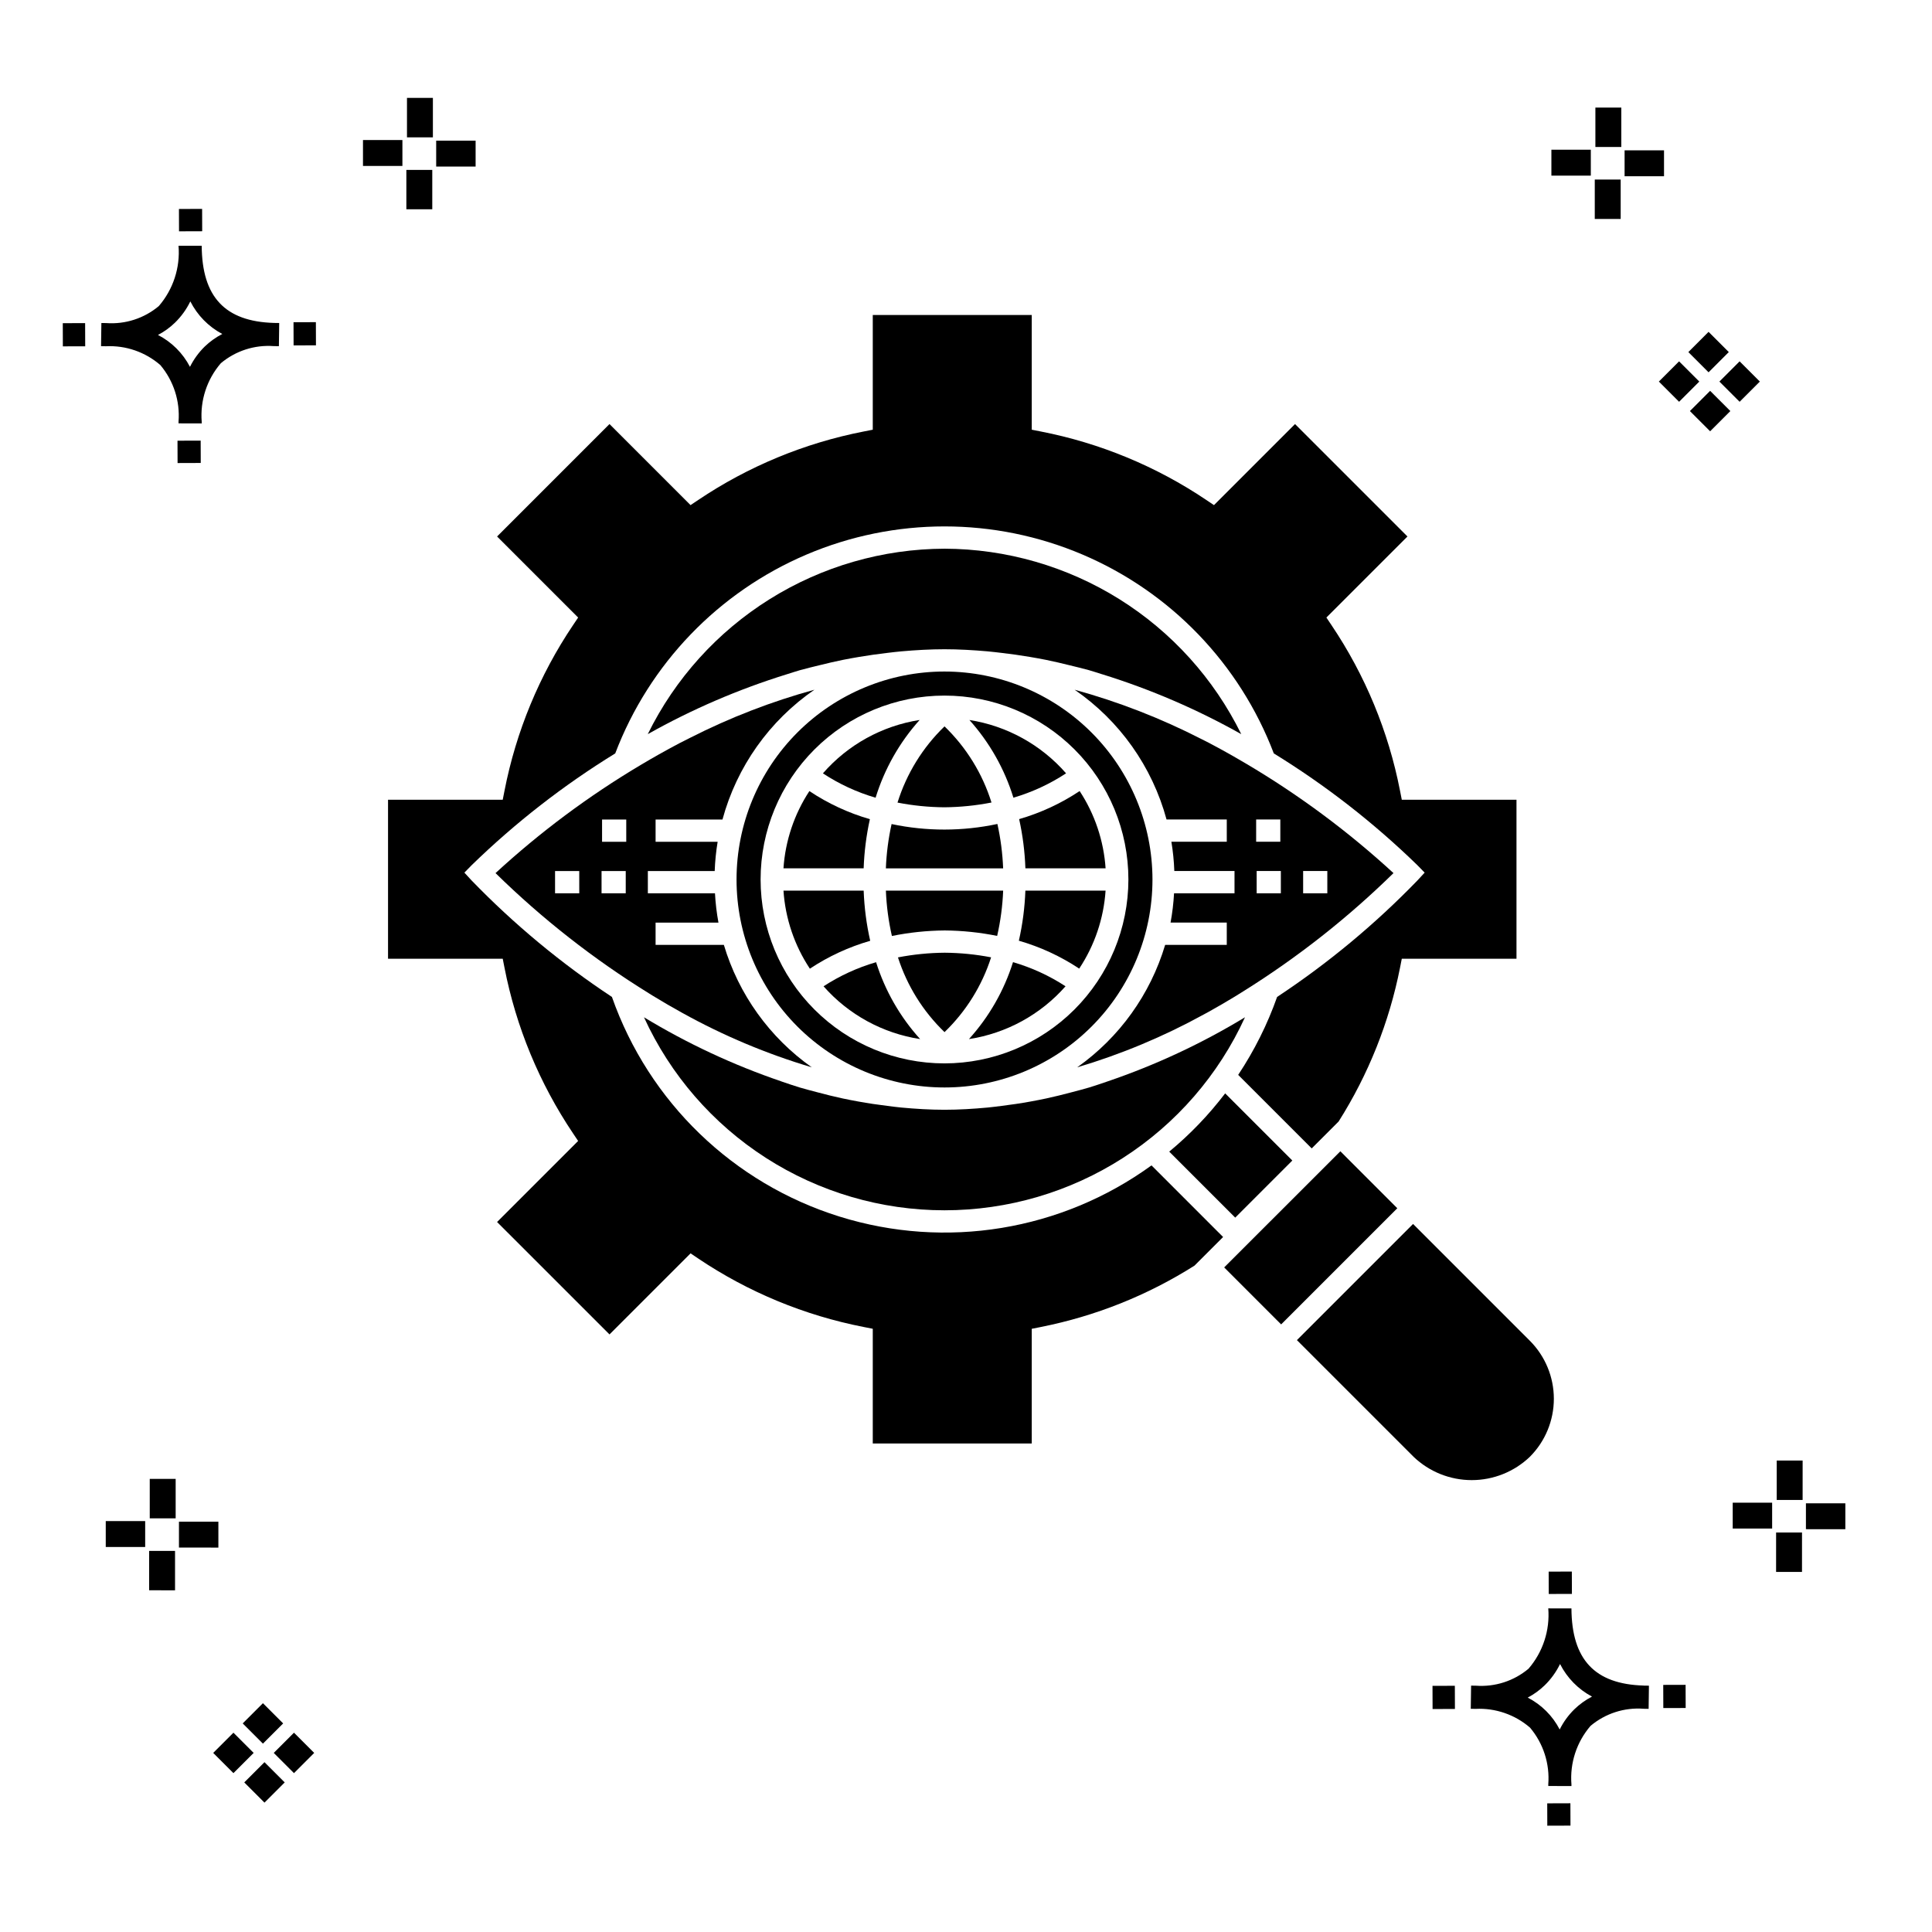
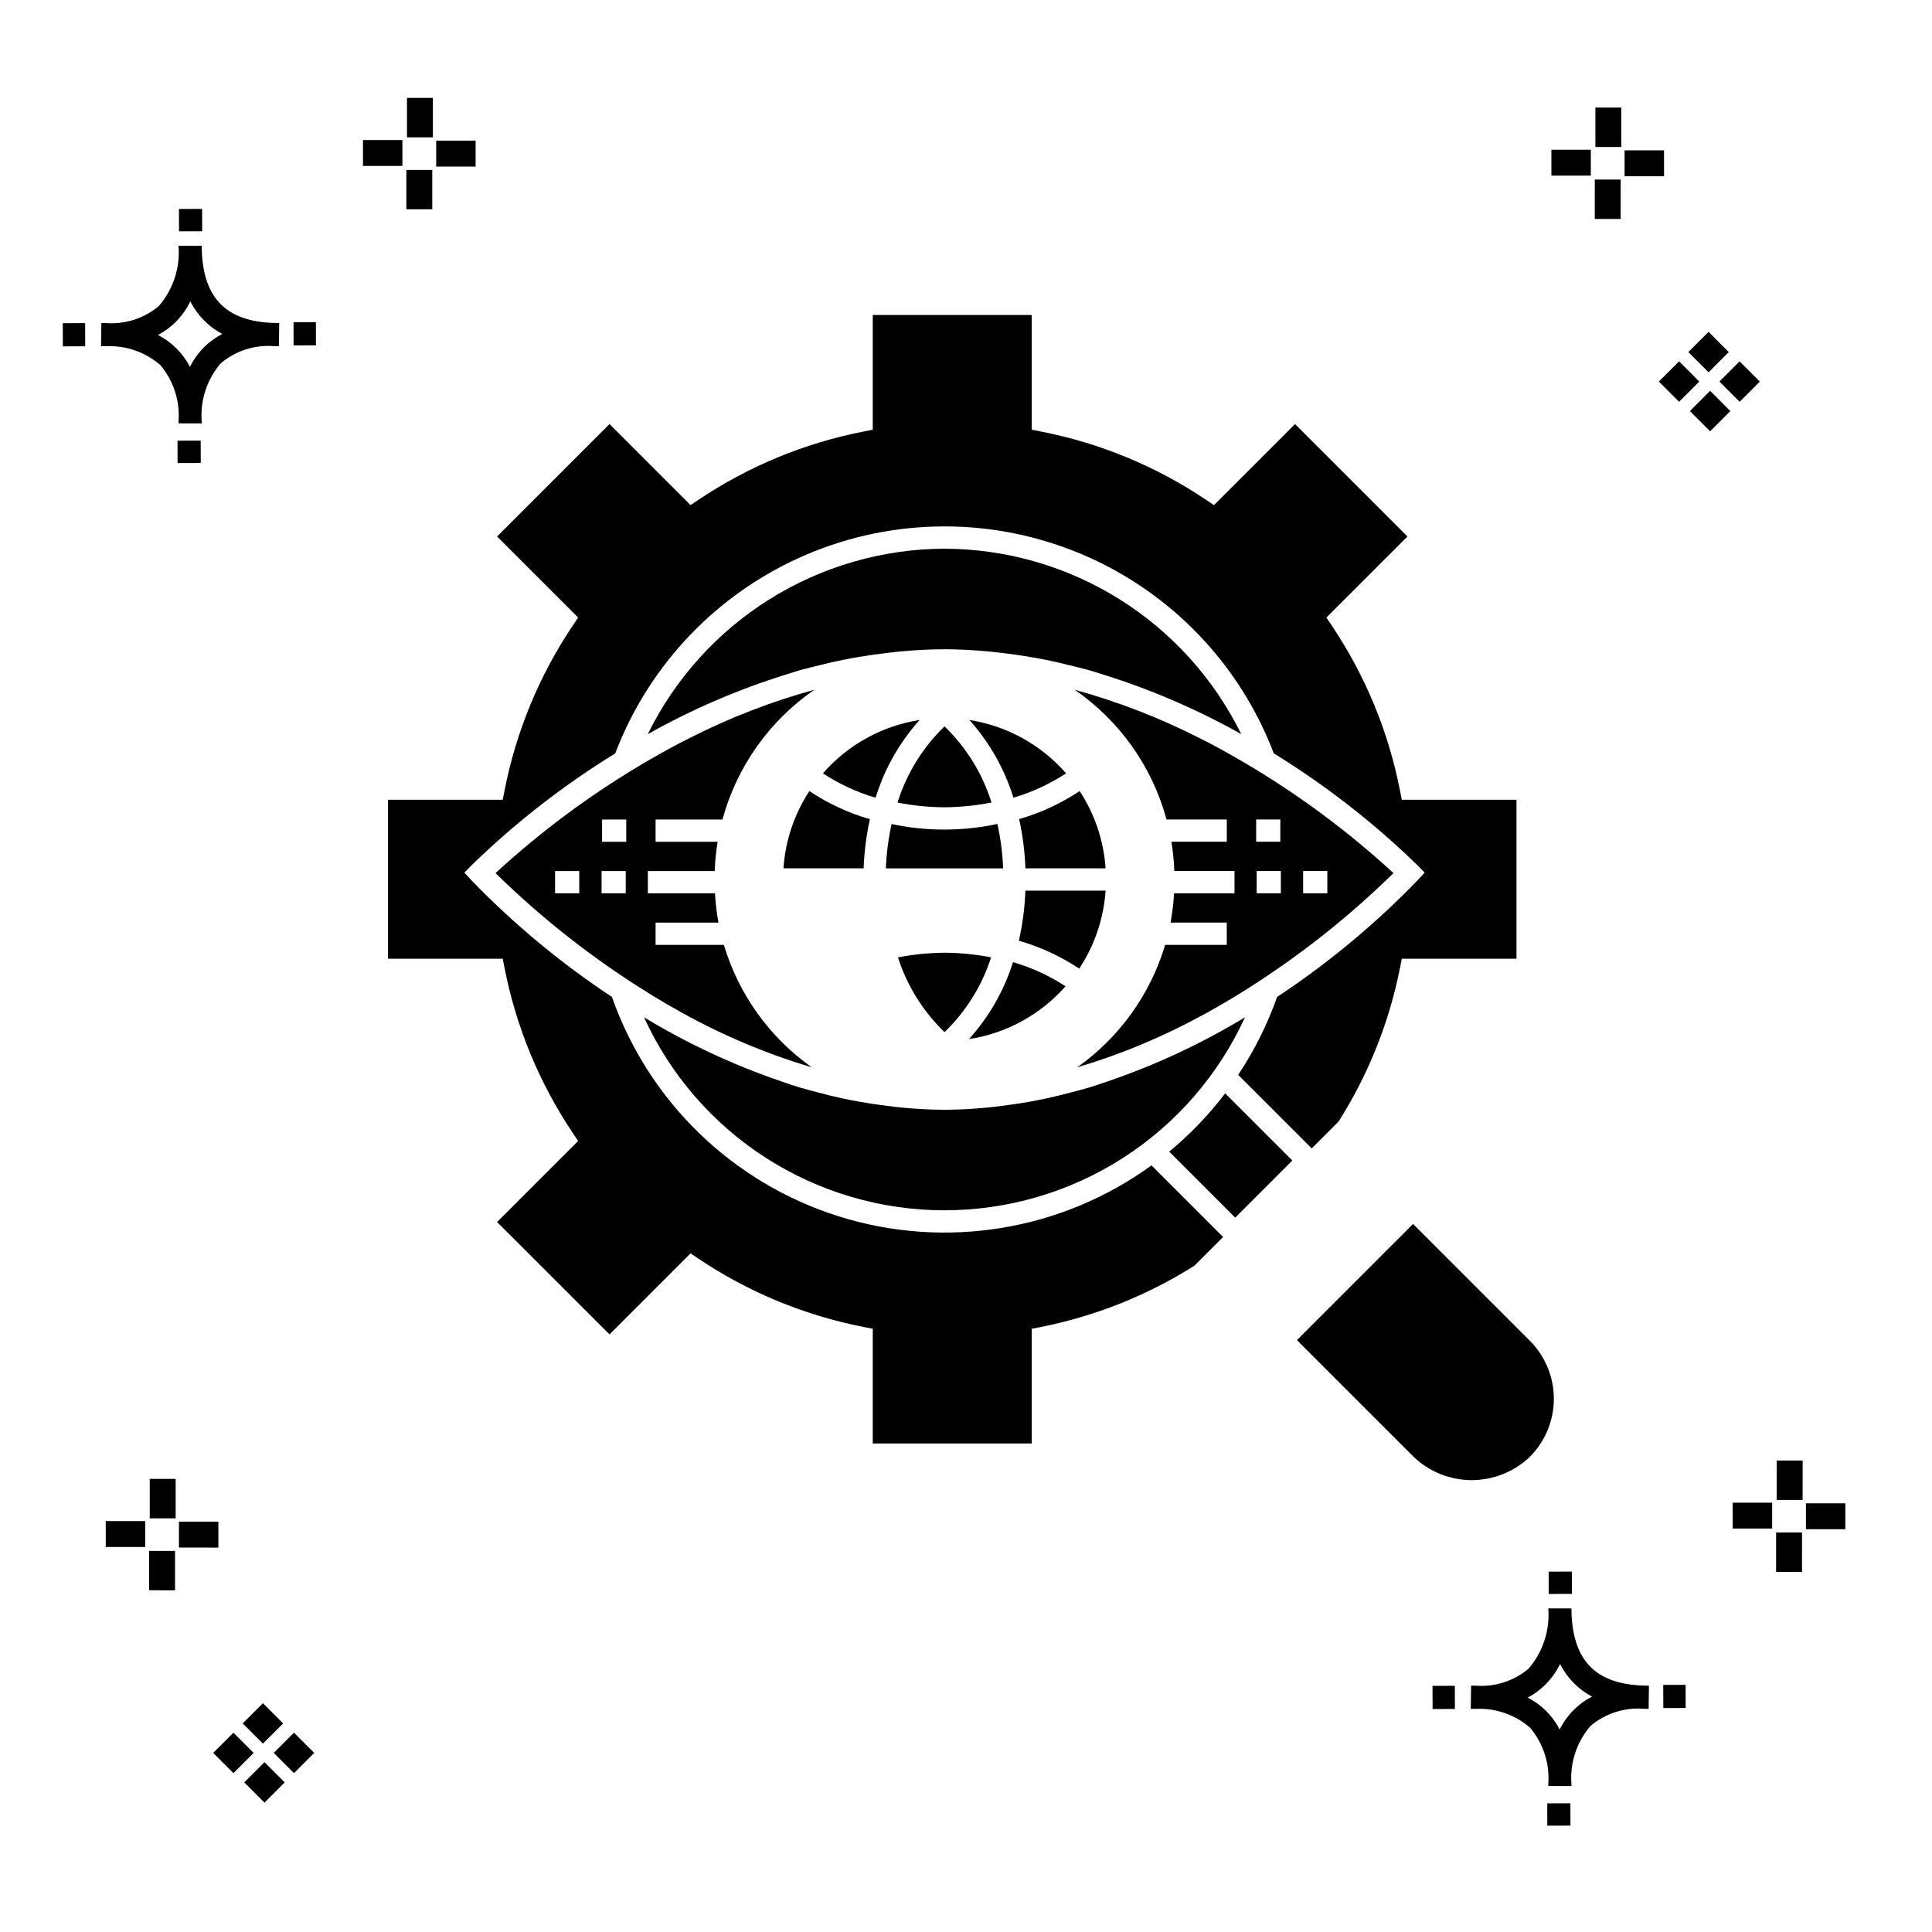
<svg xmlns="http://www.w3.org/2000/svg" fill="#000000" width="800px" height="800px" version="1.1" viewBox="144 144 512 512">
  <g>
    <path d="m197.18 260.77 0.02 5.922-6.141 0.02-0.02-5.922zm19.43-31.188c0.43 0.023 0.914 0.008 1.383 0.02l-0.082 6.141c-0.441 0.008-0.914-0.004-1.363-0.02-5.09-0.375-10.125 1.258-14.031 4.543-3.688 4.285-5.512 9.867-5.062 15.504v0.441l-6.141-0.016v-0.438c0.43-5.449-1.309-10.848-4.836-15.023-3.984-3.449-9.141-5.231-14.402-4.973h-0.004c-0.426 0-0.855-0.008-1.293-0.02l0.086-6.141c0.434 0 0.863 0.008 1.285 0.02h0.004c5.047 0.367 10.043-1.246 13.922-4.496 3.82-4.414 5.707-10.18 5.238-16l6.141 0.008c0.074 13.547 6.168 20.074 19.156 20.449zm-13.707 2.922 0.004 0.004c-3.648-1.938-6.606-4.953-8.469-8.637-1.027 2.117-2.414 4.035-4.102 5.672-1.328 1.281-2.832 2.367-4.469 3.227 3.633 1.871 6.594 4.824 8.477 8.449 0.988-1.984 2.301-3.793 3.883-5.352 1.387-1.34 2.965-2.473 4.68-3.359zm-42.266-2.856 0.02 6.141 5.922-0.016-0.02-6.141zm67.074-0.27-5.926 0.016 0.02 6.141 5.926-0.016zm-30.129-24.094-0.02-5.922-6.141 0.02 0.02 5.922zm399.62 42.293 5.359 5.359-5.359 5.359-5.359-5.359zm7.816-7.816 5.359 5.359-5.359 5.359-5.359-5.359zm-16.043 0 5.359 5.359-5.359 5.359-5.359-5.359zm7.816-7.816 5.359 5.359-5.359 5.363-5.359-5.359zm-11.809-41.238h-10.449v-6.867h10.449zm-19.398-0.164h-10.449v-6.867h10.449zm7.914 11.484h-6.867v-10.438h6.867zm0.164-19.07h-6.867v-10.449h6.867zm-303.62 5.191-10.449-0.004v-6.867h10.449zm-19.398-0.164-10.449-0.004v-6.867h10.449zm7.914 11.484h-6.867v-10.441h6.867zm0.164-19.07h-6.867v-10.453h6.867zm295.31 441.51 0.02 5.922 6.141-0.02-0.02-5.922zm25.57-31.203c0.43 0.023 0.914 0.008 1.383 0.02l-0.082 6.141c-0.441 0.008-0.914-0.004-1.363-0.02l0.004-0.008c-5.094-0.375-10.129 1.254-14.035 4.543-3.688 4.285-5.512 9.867-5.059 15.504v0.441l-6.141-0.016v-0.438c0.43-5.449-1.309-10.848-4.836-15.027-3.984-3.445-9.145-5.227-14.406-4.973h-0.004c-0.426 0-0.855-0.008-1.293-0.02l0.086-6.141c0.434 0 0.863 0.008 1.285 0.02h0.004c5.051 0.367 10.043-1.242 13.926-4.496 3.816-4.414 5.703-10.18 5.238-15.996l6.141 0.008c0.07 13.547 6.164 20.074 19.156 20.449zm-13.707 2.922 0.004-0.008c-3.644-1.934-6.602-4.949-8.469-8.633-1.027 2.113-2.414 4.035-4.102 5.672-1.328 1.281-2.832 2.367-4.465 3.227 3.633 1.867 6.594 4.82 8.473 8.449 0.988-1.988 2.301-3.797 3.887-5.352 1.387-1.344 2.961-2.477 4.676-3.363zm-42.266-2.856 0.02 6.141 5.922-0.016-0.02-6.141zm67.074-0.27-5.926 0.016 0.02 6.141 5.926-0.016zm-30.129-24.098-0.02-5.922-6.141 0.02 0.02 5.922zm72.461-17.141-10.445-0.008v-6.867h10.449zm-19.398-0.172h-10.449v-6.867h10.449zm7.914 11.484h-6.867l0.004-10.434h6.867zm0.164-19.07h-6.867l0.004-10.449h6.867zm-407.62 69.496 5.359 5.359-5.359 5.359-5.359-5.359zm7.816-7.816 5.359 5.359-5.359 5.359-5.359-5.359zm-16.043 0 5.359 5.359-5.359 5.359-5.363-5.359zm7.816-7.816 5.359 5.359-5.359 5.359-5.359-5.359zm-11.809-41.238-10.449-0.004v-6.863h10.449zm-19.398-0.164h-10.449v-6.867h10.449zm7.914 11.484-6.867-0.004v-10.434h6.867zm0.164-19.07-6.867-0.004v-10.449h6.867z" />
    <path d="m387.71 334.8c-9.941 1.551-19.02 6.562-25.629 14.148 4.305 2.836 9.012 5.012 13.961 6.457 2.352-7.633 6.332-14.664 11.668-20.605z" />
-     <path d="m372.88 380.03h-21.25c0.492 7.383 2.902 14.512 6.992 20.68 4.922-3.262 10.316-5.754 15.992-7.387-0.992-4.367-1.57-8.816-1.734-13.293z" />
    <path d="m394.24 357.94c4.199-0.035 8.391-0.457 12.516-1.266-2.391-7.664-6.672-14.602-12.449-20.176-5.781 5.578-10.062 12.527-12.457 20.195 4.082 0.797 8.23 1.211 12.391 1.246z" />
-     <path d="m362.25 405.38c6.629 7.519 15.688 12.469 25.594 13.984-5.316-5.867-9.297-12.816-11.672-20.371-4.93 1.434-9.621 3.586-13.922 6.387z" />
    <path d="m400.78 419.37c9.91-1.52 18.969-6.473 25.598-13.996-4.301-2.809-8.992-4.961-13.922-6.391-2.375 7.559-6.359 14.512-11.676 20.387z" />
    <path d="m394.37 396.48c-4.164 0.031-8.316 0.449-12.402 1.238 2.414 7.519 6.652 14.324 12.34 19.805 5.691-5.484 9.934-12.293 12.344-19.82-4.047-0.781-8.156-1.191-12.281-1.223z" />
    <path d="m408.32 362.36c-9.242 1.973-18.793 1.98-28.039 0.023-0.855 3.859-1.363 7.793-1.516 11.742h31.078c-0.156-3.957-0.664-7.898-1.523-11.766z" />
    <path d="m464.2 412.2c2.387-1.324 4.707-2.672 6.961-4.043 0.82-0.496 1.637-1.016 2.457-1.527 14.316-8.949 27.617-19.43 39.672-31.25-11.977-11.012-25.074-20.738-39.082-29.016-1.277-0.758-2.551-1.496-3.824-2.219-1.988-1.121-4.008-2.238-6.094-3.328-0.645-0.336-1.289-0.648-1.934-0.977h-0.004c-10.707-5.488-21.953-9.863-33.559-13.051 11.93 8.215 20.562 20.398 24.352 34.379h15.965v5.902l-14.68 0.004c0.426 2.566 0.684 5.156 0.777 7.754h15.953v5.902l-16.023 0.004c-0.141 2.602-0.453 5.195-0.926 7.762h14.898v5.902h-16.328c-3.922 13.121-12.129 24.551-23.312 32.457 11.656-3.461 22.902-8.16 33.559-14.02 0.391-0.211 0.781-0.418 1.172-0.637zm25.145-37.371h6.41v5.902l-6.41 0.004zm-5.906 5.902h-6.41v-5.902h6.41zm-6.547-19.566h6.406v5.902h-6.406z" />
    <path d="m415.74 374.12h21.254c-0.492-7.305-2.859-14.363-6.879-20.484-4.93 3.285-10.336 5.793-16.031 7.438 0.949 4.289 1.504 8.656 1.656 13.047z" />
    <path d="m449.16 452.84c-23.879 17.324-54.539 22.352-82.699 13.559-28.16-8.793-50.512-30.367-60.293-58.199-13.488-8.91-25.961-19.266-37.203-30.883l-1.898-2.062 1.961-2.004c11.547-11.23 24.297-21.152 38.016-29.59 9.031-23.727 27.336-42.754 50.699-52.699 23.363-9.941 49.766-9.941 73.125 0 23.363 9.941 41.668 28.969 50.703 52.699 13.719 8.438 26.469 18.359 38.016 29.59l1.961 2.004-1.898 2.059c-11.242 11.617-23.719 21.977-37.203 30.887-2.574 7.285-6.039 14.219-10.316 20.652l19.488 19.488 7.129-7.129v-0.004c7.891-12.461 13.41-26.281 16.273-40.75l0.469-2.383h30.395v-42.133h-30.395l-0.469-2.383c-3.059-15.695-9.234-30.621-18.16-43.887l-1.352-2.016 21.484-21.48-29.797-29.797-21.48 21.484-2.016-1.352c-13.27-8.93-28.195-15.105-43.891-18.164l-2.383-0.469v-30.395h-42.133v30.395l-2.383 0.469c-15.695 3.062-30.621 9.238-43.891 18.164l-2.016 1.352-21.48-21.484-29.789 29.797 21.48 21.48-1.352 2.016h-0.004c-8.926 13.27-15.098 28.191-18.16 43.887l-0.469 2.383h-30.395v42.133l30.395-0.004 0.469 2.383v0.004c3.062 15.695 9.238 30.617 18.16 43.891l1.352 2.016-21.48 21.48 29.797 29.789 21.48-21.48 2.016 1.352-0.004 0.004c13.273 8.922 28.195 15.098 43.891 18.16l2.383 0.469v30.395h42.133v-30.391l2.383-0.469v-0.004c14.469-2.863 28.285-8.379 40.75-16.27l7.578-7.578-4.144-4.144z" />
-     <path d="m394.37 390.58c4.664 0.039 9.316 0.523 13.887 1.445 0.898-3.941 1.43-7.957 1.59-11.996h-31.078c0.16 4.047 0.691 8.066 1.594 12.016 4.609-0.938 9.301-1.426 14.008-1.465z" />
    <path d="m426.52 348.94c-6.613-7.574-15.684-12.578-25.617-14.133 5.332 5.938 9.312 12.961 11.66 20.59 4.945-1.449 9.648-3.625 13.957-6.457z" />
    <path d="m414.01 393.3c5.676 1.633 11.07 4.125 15.992 7.391 4.086-6.164 6.496-13.289 6.988-20.668h-21.254c-0.16 4.469-0.738 8.918-1.727 13.277z" />
    <path d="m374.53 361.09c-5.695-1.641-11.105-4.152-16.035-7.445-4.012 6.121-6.379 13.172-6.867 20.473h21.25c0.156-4.383 0.707-8.742 1.652-13.027z" />
    <path d="m473.1 464.93 13.379-13.379-17.801-17.797h0.004c-4.336 5.695-9.309 10.875-14.824 15.438l17.492 17.492z" />
-     <path d="m514.3 464.2-15.09-15.098-3.551 3.551-16.77 16.758-10.469 10.469 13.809 13.816 1.289 1.281 21.949-21.945z" />
    <path d="m394.3 464.74c16.781 0 33.207-4.82 47.324-13.887 14.121-9.07 25.336-22.004 32.312-37.266-11.48 6.965-23.684 12.66-36.395 16.988-1.637 0.555-3.269 1.129-4.902 1.621-1.539 0.461-3.106 0.855-4.668 1.27-2.231 0.594-4.461 1.148-6.68 1.629-1.387 0.297-2.781 0.562-4.184 0.82-2.57 0.469-5.129 0.848-7.688 1.16-1.211 0.148-2.41 0.316-3.633 0.43-3.844 0.359-7.68 0.594-11.488 0.594-3.809 0-7.644-0.234-11.488-0.594-1.219-0.113-2.418-0.281-3.629-0.43-2.559-0.312-5.121-0.691-7.695-1.16-1.402-0.254-2.793-0.52-4.176-0.816-2.227-0.477-4.461-1.035-6.699-1.633-1.559-0.414-3.117-0.805-4.648-1.262-1.637-0.492-3.281-1.07-4.922-1.625l0.004-0.008c-12.707-4.328-24.906-10.023-36.383-16.984 6.977 15.262 18.195 28.195 32.312 37.266 14.117 9.066 30.547 13.887 47.324 13.887z" />
    <path d="m549.41 499.3-24.738-24.738-6.195-6.199-30.781 30.781 30.938 30.938h-0.004c4.148 3.957 9.66 6.164 15.391 6.164s11.242-2.207 15.391-6.164c4.082-4.082 6.375-9.617 6.375-15.391 0-5.773-2.293-11.309-6.375-15.391z" />
    <path d="m275.32 375.38c12.332 12.098 25.973 22.789 40.668 31.875 0.34 0.211 0.684 0.43 1.023 0.637 2.539 1.547 5.152 3.078 7.859 4.566l0.004 0.004v-0.004c10.863 6.023 22.344 10.848 34.246 14.387-11.172-7.902-19.375-19.328-23.289-32.441h-18.094v-5.902h16.66v-0.004c-0.473-2.562-0.781-5.156-0.922-7.758h-17.789v-5.902h17.719l-0.004-0.004c0.094-2.598 0.355-5.188 0.781-7.754h-16.445v-5.902h17.727v-0.004c3.793-13.988 12.43-26.176 24.367-34.391-11.359 3.117-22.379 7.375-32.879 12.711-0.996 0.504-1.988 0.988-2.988 1.512-1.824 0.957-3.594 1.934-5.34 2.914-1.621 0.914-3.242 1.852-4.867 2.824-13.766 8.191-26.648 17.789-38.438 28.637zm22.191 5.359h-6.414v-5.902h6.41zm12.316 0h-6.41v-5.902h6.41zm0.137-13.66h-6.41v-5.902h6.41z" />
-     <path d="m394.3 321.96c-14.617 0.004-28.633 5.809-38.969 16.145-10.336 10.336-16.141 24.355-16.141 38.973s5.805 28.637 16.141 38.973c10.34 10.332 24.355 16.141 38.973 16.141 14.617 0 28.637-5.809 38.973-16.145s16.141-24.355 16.141-38.973c-0.016-14.613-5.828-28.621-16.16-38.953-10.336-10.332-24.344-16.145-38.957-16.16zm0 103.85c-12.926 0-25.32-5.137-34.461-14.273-9.141-9.141-14.273-21.539-14.273-34.465s5.137-25.32 14.273-34.461c9.141-9.141 21.539-14.273 34.465-14.273 12.926 0 25.32 5.133 34.461 14.273s14.273 21.535 14.273 34.461c-0.012 12.922-5.152 25.312-14.289 34.449-9.137 9.137-21.527 14.277-34.449 14.289z" />
    <path d="m394.3 289.41c-16.383 0.055-32.426 4.684-46.32 13.367s-25.086 21.078-32.316 35.781c11.707-6.59 24.078-11.914 36.91-15.887 1.133-0.352 2.269-0.734 3.402-1.059 1.695-0.48 3.426-0.883 5.152-1.309 2.066-0.512 4.129-1 6.184-1.418 1.453-0.293 2.914-0.551 4.387-0.801 2.5-0.426 4.988-0.773 7.473-1.062 1.238-0.145 2.465-0.301 3.715-0.41 3.82-0.336 7.629-0.555 11.41-0.555 3.785 0 7.594 0.223 11.414 0.555 1.246 0.109 2.469 0.27 3.703 0.41 2.492 0.289 4.988 0.637 7.496 1.066 1.465 0.25 2.918 0.504 4.363 0.797 2.07 0.422 4.148 0.914 6.231 1.43 1.711 0.422 3.426 0.82 5.106 1.293 1.164 0.332 2.332 0.727 3.496 1.09l0.008-0.004c12.801 3.973 25.148 9.289 36.832 15.863-7.231-14.703-18.422-27.098-32.316-35.781-13.898-8.684-29.941-13.312-46.328-13.367z" />
  </g>
</svg>